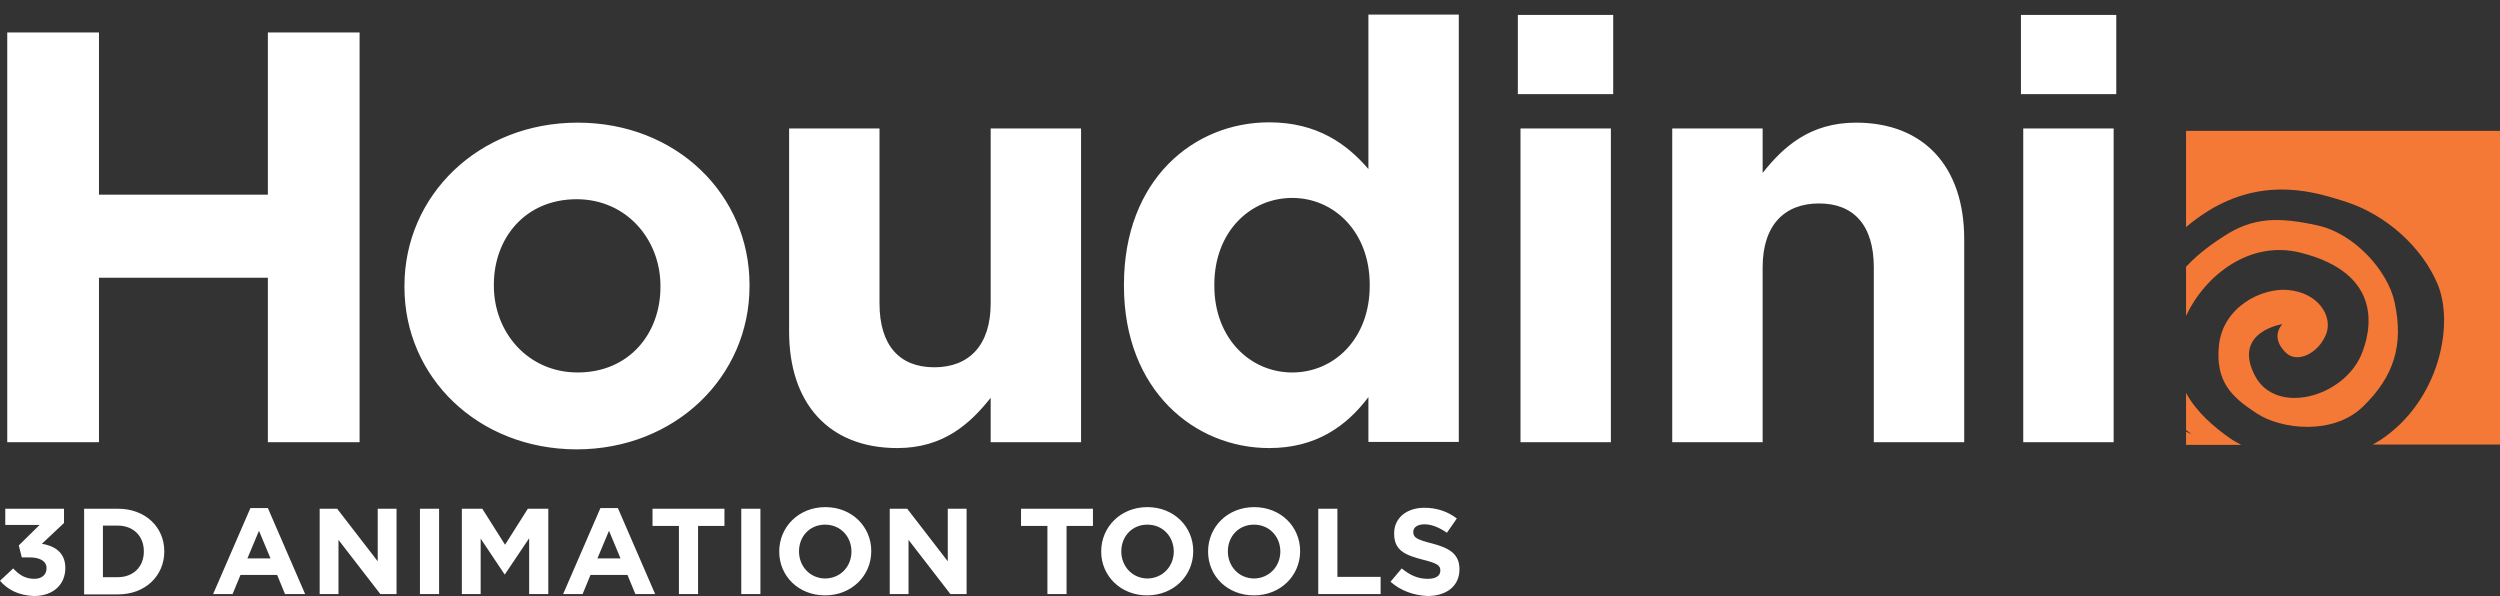
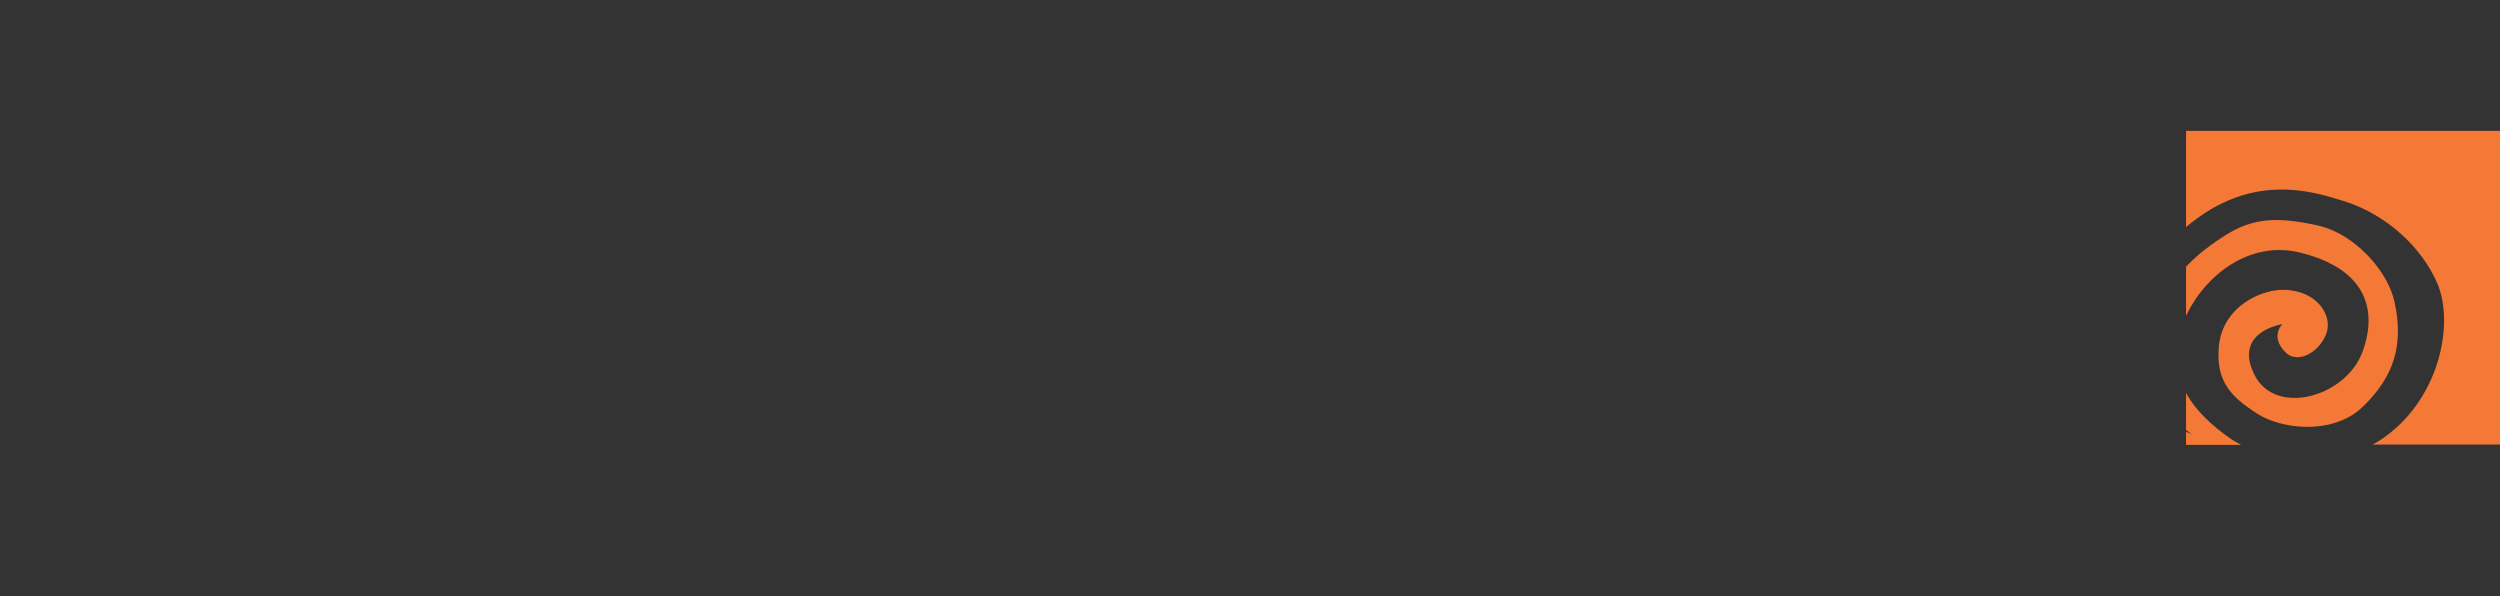
<svg xmlns="http://www.w3.org/2000/svg" width="151" height="36" viewBox="0 0 151 36" fill="none">
  <rect x="0" y="0" width="151" height="36" fill="#333333" stroke="none" />
-   <path d="M0.438 1.961H5.978V11.759H16.18V1.961H21.719V26.71H16.18V16.775H5.978V26.71H0.438V1.961ZM24.429 17.344V17.265C24.429 11.818 28.892 7.408 34.89 7.408C40.868 7.408 45.271 11.759 45.271 17.206V17.285C45.271 22.733 40.808 27.142 34.81 27.142C28.852 27.122 24.429 22.772 24.429 17.344ZM39.891 17.344V17.265C39.891 14.463 37.839 12.033 34.83 12.033C31.702 12.033 29.829 14.404 29.829 17.187V17.265C29.829 20.067 31.881 22.497 34.89 22.497C38.018 22.497 39.891 20.126 39.891 17.344ZM47.662 20.028V7.761H53.122V18.323C53.122 20.871 54.337 22.184 56.429 22.184C58.522 22.184 59.837 20.871 59.837 18.323V7.761H65.296V26.71H59.837V24.026C58.581 25.613 56.968 27.063 54.198 27.063C50.073 27.063 47.662 24.379 47.662 20.028ZM67.887 17.265V17.187C67.887 10.857 72.091 7.389 76.654 7.389C79.563 7.389 81.357 8.702 82.652 10.211V0.883H88.111V26.691H82.652V23.987C81.317 25.75 79.484 27.063 76.654 27.063C72.171 27.063 67.887 23.595 67.887 17.265ZM82.731 17.265V17.187C82.731 14.032 80.599 11.955 78.049 11.955C75.498 11.955 73.346 14.012 73.346 17.187V17.265C73.346 20.42 75.498 22.497 78.049 22.497C80.619 22.497 82.731 20.42 82.731 17.265ZM91.698 0.902H97.437V5.684H91.678V0.902M91.838 7.761H97.297V26.71H91.838V7.761ZM101.003 7.761H106.463V10.446C107.718 8.858 109.332 7.408 112.102 7.408C116.227 7.408 118.638 10.093 118.638 14.443V26.71H113.178V16.148C113.178 13.601 111.962 12.288 109.87 12.288C107.778 12.288 106.463 13.601 106.463 16.148V26.71H101.003V7.761ZM122.065 0.902H127.823V5.684H122.065V0.902ZM122.204 7.761H127.664V26.71H122.204V7.761ZM0 35.078L0.797 34.333C1.156 34.725 1.534 34.961 2.072 34.961C2.511 34.961 2.81 34.725 2.81 34.333V34.314C2.81 33.902 2.431 33.667 1.793 33.667H1.315L1.136 32.942L2.391 31.707H0.319V30.728H3.866V31.59L2.531 32.844C3.248 32.962 3.945 33.334 3.945 34.294V34.314C3.945 35.294 3.228 35.999 2.052 35.999C1.096 35.96 0.458 35.607 0 35.078ZM5.081 30.728H7.133C8.787 30.728 9.923 31.845 9.923 33.295V33.314C9.923 34.764 8.787 35.901 7.133 35.901H5.081V30.728ZM7.113 34.862C8.05 34.862 8.688 34.235 8.688 33.314V33.295C8.688 32.374 8.05 31.747 7.113 31.747H6.217V34.862H7.113ZM15.124 30.689H16.18L18.431 35.882H17.216L16.738 34.725H14.526L14.048 35.882H12.872L15.124 30.689ZM16.339 33.726L15.642 32.06L14.944 33.726H16.339ZM19.308 30.728H20.364L22.815 33.902V30.728H23.951V35.882H22.974L20.444 32.609V35.882H19.308V30.728ZM25.365 30.728H26.521V35.882H25.365V30.728ZM27.896 30.728H29.131L30.506 32.903L31.881 30.728H33.117V35.882H31.961V32.511L30.486 34.706L29.032 32.531V35.882H27.896V30.728ZM36.265 30.689H37.321L39.572 35.882H38.377L37.899 34.725H35.667L35.189 35.882H34.013L36.265 30.689ZM37.48 33.726L36.783 32.06L36.085 33.726H37.48ZM41.007 31.766H39.413V30.728H43.757V31.766H42.163V35.882H41.007V31.766ZM44.773 30.728H45.929V35.882H44.773V30.728ZM47.065 33.314C47.065 31.825 48.24 30.63 49.854 30.63C51.468 30.63 52.624 31.825 52.624 33.275V33.295C52.624 34.764 51.448 35.96 49.834 35.96C48.22 35.96 47.065 34.784 47.065 33.314ZM51.428 33.314C51.428 32.413 50.771 31.688 49.834 31.688C48.898 31.688 48.26 32.413 48.26 33.295V33.314C48.26 34.196 48.918 34.941 49.854 34.941C50.791 34.921 51.428 34.196 51.428 33.314ZM53.74 30.728H54.796L57.246 33.902V30.728H58.382V35.882H57.406L54.875 32.609V35.882H53.74V30.728ZM63.264 31.766H61.67V30.728H66.014V31.766H64.42V35.882H63.264V31.766ZM66.512 33.314C66.512 31.825 67.688 30.63 69.302 30.63C70.915 30.63 72.071 31.825 72.071 33.275V33.295C72.071 34.764 70.896 35.96 69.282 35.96C67.688 35.96 66.512 34.784 66.512 33.314ZM70.896 33.314C70.896 32.413 70.238 31.688 69.302 31.688C68.365 31.688 67.727 32.413 67.727 33.295V33.314C67.727 34.196 68.385 34.941 69.321 34.941C70.238 34.921 70.896 34.196 70.896 33.314ZM72.968 33.314C72.968 31.825 74.144 30.63 75.757 30.63C77.371 30.63 78.527 31.825 78.527 33.275V33.295C78.527 34.764 77.352 35.96 75.737 35.96C74.124 35.96 72.968 34.784 72.968 33.314ZM77.332 33.314C77.332 32.413 76.674 31.688 75.737 31.688C74.801 31.688 74.163 32.413 74.163 33.295V33.314C74.163 34.196 74.821 34.941 75.757 34.941C76.674 34.921 77.332 34.196 77.332 33.314ZM79.623 30.728H80.779V34.843H83.389V35.882H79.623V30.728ZM83.987 35.137L84.664 34.333C85.142 34.725 85.621 34.961 86.238 34.961C86.717 34.961 86.996 34.784 86.996 34.471V34.451C86.996 34.157 86.816 34.02 85.939 33.804C84.883 33.53 84.206 33.256 84.206 32.237V32.217C84.206 31.276 84.963 30.669 86.039 30.669C86.796 30.669 87.454 30.904 87.992 31.316L87.394 32.178C86.936 31.864 86.478 31.668 86.039 31.668C85.601 31.668 85.362 31.864 85.362 32.119V32.139C85.362 32.472 85.581 32.589 86.497 32.825C87.553 33.099 88.151 33.471 88.151 34.373V34.392C88.151 35.411 87.354 35.999 86.218 35.999C85.401 35.96 84.604 35.686 83.987 35.137Z" fill="white" />
  <path d="M144.639 18.274C144.238 16.364 142.211 14.104 139.983 13.617C137.676 13.11 136.111 13.09 134.305 14.279C133.763 14.63 132.88 15.215 132.037 16.111V19.073C133.221 16.579 135.91 14.513 138.92 15.254C144.037 16.52 143.214 20.028 142.612 21.451C141.508 24.004 137.455 25.115 136.191 22.679C134.826 20.028 137.856 19.58 137.856 19.58C137.856 19.58 137.074 20.321 138.057 21.295C138.739 21.977 140.044 21.354 140.505 20.165C140.906 19.112 140.044 17.67 138.177 17.514C136.612 17.378 134.264 18.528 134.024 20.866C133.803 23.069 134.806 23.985 136.291 24.959C137.756 25.934 140.886 26.304 142.692 24.589C144.619 22.737 145.181 20.828 144.639 18.274ZM132.037 7.906V13.714C132.94 12.954 133.683 12.564 133.703 12.545C136.973 10.713 139.843 11.609 141.529 12.135C144.197 12.954 146.304 15 147.207 17.105C148.271 19.541 147.348 24.218 143.776 26.577C143.615 26.674 143.455 26.772 143.314 26.85H151V7.906H132.037ZM132.037 23.731V25.973C132.158 26.07 132.278 26.148 132.378 26.226C132.278 26.187 132.158 26.128 132.037 26.07V26.869H135.368C135.127 26.733 134.887 26.616 134.706 26.479C133.723 25.797 132.659 24.881 132.037 23.731Z" fill="#F47836" />
</svg>